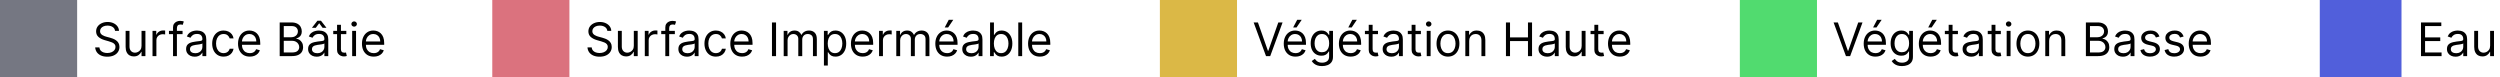
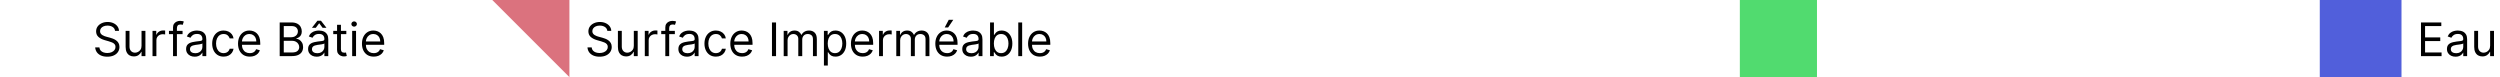
<svg xmlns="http://www.w3.org/2000/svg" width="713" height="22" viewBox="0 0 713 22" fill="none">
-   <path d="M22 0L0 0L0 22L22 22L22 0Z" fill="#757782" />
  <path d="M32.811 8.8C32.755 8.325 32.527 7.956 32.127 7.694C31.727 7.431 31.236 7.3 30.655 7.3C30.23 7.3 29.858 7.369 29.539 7.506C29.223 7.644 28.977 7.833 28.798 8.073C28.623 8.314 28.536 8.588 28.536 8.894C28.536 9.15 28.597 9.37 28.719 9.555C28.844 9.736 29.003 9.887 29.197 10.009C29.391 10.128 29.594 10.227 29.806 10.305C30.019 10.38 30.214 10.441 30.392 10.488L31.367 10.75C31.617 10.816 31.895 10.906 32.202 11.022C32.511 11.137 32.806 11.295 33.087 11.495C33.372 11.692 33.606 11.945 33.791 12.255C33.975 12.564 34.067 12.944 34.067 13.394C34.067 13.912 33.931 14.381 33.659 14.8C33.391 15.219 32.997 15.552 32.478 15.798C31.962 16.045 31.336 16.169 30.598 16.169C29.911 16.169 29.316 16.058 28.812 15.836C28.312 15.614 27.919 15.305 27.631 14.908C27.347 14.511 27.186 14.05 27.148 13.525L28.348 13.525C28.38 13.887 28.502 14.188 28.714 14.425C28.93 14.659 29.202 14.834 29.53 14.95C29.861 15.062 30.217 15.119 30.598 15.119C31.042 15.119 31.441 15.047 31.794 14.903C32.147 14.756 32.427 14.553 32.633 14.294C32.839 14.031 32.942 13.725 32.942 13.375C32.942 13.056 32.853 12.797 32.675 12.597C32.497 12.397 32.263 12.234 31.972 12.109C31.681 11.984 31.367 11.875 31.03 11.781L29.848 11.444C29.098 11.228 28.505 10.92 28.067 10.52C27.63 10.12 27.411 9.597 27.411 8.95C27.411 8.412 27.556 7.944 27.847 7.544C28.141 7.141 28.534 6.828 29.028 6.606C29.525 6.381 30.08 6.269 30.692 6.269C31.311 6.269 31.861 6.38 32.342 6.602C32.823 6.82 33.205 7.12 33.486 7.502C33.77 7.883 33.92 8.316 33.936 8.8L32.811 8.8ZM40.366 13.056V8.8H41.472L41.472 16L40.366 16V14.781H40.291C40.122 15.147 39.86 15.458 39.504 15.714C39.147 15.967 38.697 16.094 38.154 16.094C37.703 16.094 37.303 15.995 36.953 15.798C36.603 15.598 36.328 15.298 36.129 14.898C35.928 14.495 35.828 13.988 35.828 13.375V8.8L36.935 8.8V13.3C36.935 13.825 37.082 14.244 37.375 14.556C37.672 14.869 38.05 15.025 38.51 15.025C38.785 15.025 39.065 14.955 39.349 14.814C39.636 14.673 39.877 14.458 40.071 14.167C40.268 13.877 40.366 13.506 40.366 13.056ZM43.498 16L43.498 8.8L44.567 8.8V9.887H44.642C44.773 9.531 45.011 9.242 45.355 9.02C45.698 8.798 46.086 8.688 46.517 8.688C46.598 8.688 46.7 8.689 46.822 8.692C46.944 8.695 47.036 8.7 47.098 8.706V9.831C47.061 9.822 46.975 9.808 46.841 9.789C46.709 9.767 46.57 9.756 46.423 9.756C46.073 9.756 45.761 9.83 45.486 9.977C45.214 10.12 44.998 10.32 44.839 10.577C44.683 10.83 44.605 11.119 44.605 11.444L44.605 16L43.498 16ZM52.067 8.8V9.738L48.186 9.738V8.8L52.067 8.8ZM49.348 16L49.348 7.806C49.348 7.394 49.445 7.05 49.639 6.775C49.833 6.5 50.084 6.294 50.394 6.156C50.703 6.019 51.03 5.95 51.373 5.95C51.645 5.95 51.867 5.972 52.039 6.016C52.211 6.059 52.339 6.1 52.423 6.138L52.105 7.094C52.048 7.075 51.97 7.052 51.87 7.023C51.773 6.995 51.645 6.981 51.486 6.981C51.12 6.981 50.856 7.073 50.694 7.258C50.534 7.442 50.455 7.713 50.455 8.069L50.455 16L49.348 16ZM55.53 16.169C55.074 16.169 54.66 16.083 54.288 15.911C53.916 15.736 53.621 15.484 53.402 15.156C53.183 14.825 53.074 14.425 53.074 13.956C53.074 13.544 53.155 13.209 53.318 12.953C53.48 12.694 53.697 12.491 53.969 12.344C54.241 12.197 54.541 12.088 54.869 12.016C55.2 11.941 55.533 11.881 55.868 11.838C56.305 11.781 56.66 11.739 56.932 11.711C57.207 11.68 57.407 11.628 57.532 11.556C57.66 11.484 57.724 11.359 57.724 11.181V11.144C57.724 10.681 57.597 10.322 57.344 10.066C57.094 9.809 56.714 9.681 56.205 9.681C55.677 9.681 55.263 9.797 54.963 10.028C54.663 10.259 54.452 10.506 54.33 10.769L53.28 10.394C53.468 9.956 53.718 9.616 54.03 9.372C54.346 9.125 54.689 8.953 55.061 8.856C55.436 8.756 55.805 8.706 56.168 8.706C56.399 8.706 56.664 8.734 56.964 8.791C57.268 8.844 57.56 8.955 57.841 9.123C58.125 9.292 58.361 9.547 58.549 9.887C58.736 10.228 58.83 10.684 58.83 11.256L58.83 16L57.724 16V15.025H57.668C57.593 15.181 57.468 15.348 57.293 15.527C57.118 15.705 56.885 15.856 56.594 15.981C56.303 16.106 55.949 16.169 55.53 16.169ZM55.699 15.175C56.136 15.175 56.505 15.089 56.805 14.917C57.108 14.745 57.336 14.523 57.489 14.252C57.646 13.98 57.724 13.694 57.724 13.394V12.381C57.677 12.438 57.574 12.489 57.414 12.536C57.258 12.58 57.077 12.619 56.871 12.653C56.668 12.684 56.469 12.713 56.275 12.738C56.085 12.759 55.93 12.778 55.811 12.794C55.524 12.831 55.255 12.892 55.005 12.977C54.758 13.058 54.558 13.181 54.405 13.347C54.255 13.509 54.18 13.731 54.18 14.012C54.18 14.397 54.322 14.688 54.607 14.884C54.894 15.078 55.258 15.175 55.699 15.175ZM63.774 16.15C63.099 16.15 62.518 15.991 62.031 15.672C61.543 15.353 61.168 14.914 60.906 14.355C60.643 13.795 60.512 13.156 60.512 12.438C60.512 11.706 60.646 11.061 60.915 10.502C61.187 9.939 61.565 9.5 62.049 9.184C62.537 8.866 63.105 8.706 63.755 8.706C64.262 8.706 64.718 8.8 65.124 8.988C65.531 9.175 65.863 9.438 66.123 9.775C66.382 10.113 66.543 10.506 66.606 10.956L65.499 10.956C65.415 10.628 65.227 10.338 64.937 10.084C64.649 9.828 64.262 9.7 63.774 9.7C63.343 9.7 62.965 9.812 62.64 10.037C62.318 10.259 62.066 10.573 61.885 10.98C61.707 11.383 61.618 11.856 61.618 12.4C61.618 12.956 61.706 13.441 61.88 13.853C62.059 14.266 62.309 14.586 62.63 14.814C62.956 15.042 63.337 15.156 63.774 15.156C64.062 15.156 64.323 15.106 64.557 15.006C64.791 14.906 64.99 14.762 65.152 14.575C65.315 14.387 65.43 14.162 65.499 13.9L66.606 13.9C66.543 14.325 66.388 14.708 66.141 15.048C65.898 15.386 65.574 15.655 65.171 15.855C64.771 16.052 64.305 16.15 63.774 16.15ZM71.241 16.15C70.548 16.15 69.949 15.997 69.446 15.691C68.946 15.381 68.56 14.95 68.288 14.397C68.019 13.841 67.885 13.194 67.885 12.456C67.885 11.719 68.019 11.069 68.288 10.506C68.56 9.941 68.938 9.5 69.423 9.184C69.91 8.866 70.479 8.706 71.129 8.706C71.504 8.706 71.874 8.769 72.24 8.894C72.606 9.019 72.938 9.222 73.238 9.503C73.538 9.781 73.777 10.15 73.956 10.609C74.134 11.069 74.223 11.634 74.223 12.306V12.775L68.673 12.775V11.819L73.098 11.819C73.098 11.412 73.016 11.05 72.854 10.731C72.695 10.412 72.466 10.161 72.169 9.977C71.876 9.792 71.529 9.7 71.129 9.7C70.688 9.7 70.307 9.809 69.985 10.028C69.666 10.244 69.421 10.525 69.249 10.872C69.077 11.219 68.991 11.591 68.991 11.988V12.625C68.991 13.169 69.085 13.63 69.273 14.008C69.463 14.383 69.727 14.669 70.065 14.866C70.402 15.059 70.794 15.156 71.241 15.156C71.532 15.156 71.794 15.116 72.029 15.034C72.266 14.95 72.471 14.825 72.643 14.659C72.815 14.491 72.948 14.281 73.041 14.031L74.11 14.331C73.998 14.694 73.809 15.012 73.543 15.287C73.277 15.559 72.949 15.772 72.559 15.925C72.168 16.075 71.729 16.15 71.241 16.15ZM79.768 16L79.768 6.4L83.124 6.4C83.793 6.4 84.344 6.516 84.779 6.747C85.213 6.975 85.537 7.283 85.749 7.67C85.962 8.055 86.068 8.481 86.068 8.95C86.068 9.363 85.995 9.703 85.848 9.972C85.704 10.241 85.513 10.453 85.276 10.609C85.041 10.766 84.787 10.881 84.512 10.956V11.05C84.805 11.069 85.101 11.172 85.398 11.359C85.695 11.547 85.943 11.816 86.143 12.166C86.343 12.516 86.443 12.944 86.443 13.45C86.443 13.931 86.334 14.364 86.115 14.748C85.896 15.133 85.551 15.438 85.079 15.662C84.607 15.887 83.993 16 83.237 16L79.768 16ZM80.93 14.969L83.237 14.969C83.996 14.969 84.535 14.822 84.854 14.528C85.176 14.231 85.337 13.872 85.337 13.45C85.337 13.125 85.254 12.825 85.088 12.55C84.923 12.272 84.687 12.05 84.38 11.884C84.074 11.716 83.712 11.631 83.293 11.631L80.93 11.631L80.93 14.969ZM80.93 10.619L83.087 10.619C83.437 10.619 83.752 10.55 84.034 10.412C84.318 10.275 84.543 10.081 84.709 9.831C84.877 9.581 84.962 9.287 84.962 8.95C84.962 8.528 84.815 8.17 84.521 7.877C84.227 7.58 83.762 7.431 83.124 7.431L80.93 7.431L80.93 10.619ZM90.322 16.169C89.866 16.169 89.451 16.083 89.08 15.911C88.708 15.736 88.412 15.484 88.194 15.156C87.975 14.825 87.866 14.425 87.866 13.956C87.866 13.544 87.947 13.209 88.109 12.953C88.272 12.694 88.489 12.491 88.761 12.344C89.033 12.197 89.333 12.088 89.661 12.016C89.992 11.941 90.325 11.881 90.659 11.838C91.097 11.781 91.451 11.739 91.723 11.711C91.998 11.68 92.198 11.628 92.323 11.556C92.451 11.484 92.516 11.359 92.516 11.181V11.144C92.516 10.681 92.389 10.322 92.136 10.066C91.886 9.809 91.506 9.681 90.997 9.681C90.469 9.681 90.055 9.797 89.755 10.028C89.455 10.259 89.244 10.506 89.122 10.769L88.072 10.394C88.259 9.956 88.509 9.616 88.822 9.372C89.138 9.125 89.481 8.953 89.853 8.856C90.228 8.756 90.597 8.706 90.959 8.706C91.191 8.706 91.456 8.734 91.756 8.791C92.059 8.844 92.352 8.955 92.633 9.123C92.917 9.292 93.153 9.547 93.341 9.887C93.528 10.228 93.622 10.684 93.622 11.256L93.622 16L92.516 16L92.516 15.025H92.459C92.384 15.181 92.259 15.348 92.084 15.527C91.909 15.705 91.677 15.856 91.386 15.981C91.095 16.106 90.741 16.169 90.322 16.169ZM90.491 15.175C90.928 15.175 91.297 15.089 91.597 14.917C91.9 14.745 92.128 14.523 92.281 14.252C92.438 13.98 92.516 13.694 92.516 13.394V12.381C92.469 12.438 92.366 12.489 92.206 12.536C92.05 12.58 91.869 12.619 91.662 12.653C91.459 12.684 91.261 12.713 91.067 12.738C90.876 12.759 90.722 12.778 90.603 12.794C90.316 12.831 90.047 12.892 89.797 12.977C89.55 13.058 89.35 13.181 89.197 13.347C89.047 13.509 88.972 13.731 88.972 14.012C88.972 14.397 89.114 14.688 89.398 14.884C89.686 15.078 90.05 15.175 90.491 15.175ZM92.009 7.938L91.034 6.625L90.059 7.938L89.009 7.938V7.862L90.528 5.912L91.541 5.912L93.059 7.862V7.938L92.009 7.938ZM98.772 8.8V9.738L95.041 9.738V8.8L98.772 8.8ZM96.129 7.075L97.235 7.075L97.235 13.938C97.235 14.25 97.28 14.484 97.371 14.641C97.464 14.794 97.583 14.897 97.727 14.95C97.874 15 98.028 15.025 98.191 15.025C98.313 15.025 98.413 15.019 98.491 15.006C98.569 14.991 98.632 14.978 98.678 14.969L98.903 15.963C98.829 15.991 98.724 16.019 98.589 16.047C98.455 16.078 98.285 16.094 98.079 16.094C97.766 16.094 97.46 16.027 97.16 15.892C96.863 15.758 96.616 15.553 96.419 15.278C96.225 15.003 96.129 14.656 96.129 14.238L96.129 7.075ZM100.436 16L100.436 8.8H101.543L101.543 16L100.436 16ZM100.999 7.6C100.783 7.6 100.597 7.527 100.441 7.38C100.288 7.233 100.211 7.056 100.211 6.85C100.211 6.644 100.288 6.467 100.441 6.32C100.597 6.173 100.783 6.1 100.999 6.1C101.214 6.1 101.399 6.173 101.552 6.32C101.708 6.467 101.786 6.644 101.786 6.85C101.786 7.056 101.708 7.233 101.552 7.38C101.399 7.527 101.214 7.6 100.999 7.6ZM106.587 16.15C105.894 16.15 105.295 15.997 104.792 15.691C104.292 15.381 103.906 14.95 103.634 14.397C103.366 13.841 103.231 13.194 103.231 12.456C103.231 11.719 103.366 11.069 103.634 10.506C103.906 9.941 104.284 9.5 104.769 9.184C105.256 8.866 105.825 8.706 106.475 8.706C106.85 8.706 107.22 8.769 107.586 8.894C107.952 9.019 108.284 9.222 108.584 9.503C108.884 9.781 109.123 10.15 109.302 10.609C109.48 11.069 109.569 11.634 109.569 12.306V12.775L104.019 12.775V11.819L108.444 11.819C108.444 11.412 108.362 11.05 108.2 10.731C108.041 10.412 107.812 10.161 107.516 9.977C107.222 9.792 106.875 9.7 106.475 9.7C106.034 9.7 105.653 9.809 105.331 10.028C105.012 10.244 104.767 10.525 104.595 10.872C104.423 11.219 104.337 11.591 104.337 11.988V12.625C104.337 13.169 104.431 13.63 104.619 14.008C104.809 14.383 105.073 14.669 105.411 14.866C105.748 15.059 106.141 15.156 106.587 15.156C106.878 15.156 107.141 15.116 107.375 15.034C107.612 14.95 107.817 14.825 107.989 14.659C108.161 14.491 108.294 14.281 108.387 14.031L109.456 14.331C109.344 14.694 109.155 15.012 108.889 15.287C108.623 15.559 108.295 15.772 107.905 15.925C107.514 16.075 107.075 16.15 106.587 16.15Z" fill="black" />
-   <path d="M162.398 0L140.398 0L140.398 22L162.398 22L162.398 0Z" fill="#DB727E" />
+   <path d="M162.398 0L140.398 0L162.398 22L162.398 0Z" fill="#DB727E" />
  <path d="M173.209 8.8C173.153 8.325 172.925 7.956 172.525 7.694C172.125 7.431 171.634 7.3 171.053 7.3C170.628 7.3 170.256 7.369 169.937 7.506C169.622 7.644 169.375 7.833 169.197 8.073C169.022 8.314 168.934 8.588 168.934 8.894C168.934 9.15 168.995 9.37 169.117 9.555C169.242 9.736 169.402 9.887 169.595 10.009C169.789 10.128 169.992 10.227 170.205 10.305C170.417 10.38 170.612 10.441 170.791 10.488L171.766 10.75C172.016 10.816 172.294 10.906 172.6 11.022C172.909 11.137 173.205 11.295 173.486 11.495C173.77 11.692 174.005 11.945 174.189 12.255C174.373 12.564 174.466 12.944 174.466 13.394C174.466 13.912 174.33 14.381 174.058 14.8C173.789 15.219 173.395 15.552 172.877 15.798C172.361 16.045 171.734 16.169 170.997 16.169C170.309 16.169 169.714 16.058 169.211 15.836C168.711 15.614 168.317 15.305 168.03 14.908C167.745 14.511 167.584 14.05 167.547 13.525L168.747 13.525C168.778 13.887 168.9 14.188 169.112 14.425C169.328 14.659 169.6 14.834 169.928 14.95C170.259 15.062 170.616 15.119 170.997 15.119C171.441 15.119 171.839 15.047 172.192 14.903C172.545 14.756 172.825 14.553 173.031 14.294C173.237 14.031 173.341 13.725 173.341 13.375C173.341 13.056 173.252 12.797 173.073 12.597C172.895 12.397 172.661 12.234 172.37 12.109C172.08 11.984 171.766 11.875 171.428 11.781L170.247 11.444C169.497 11.228 168.903 10.92 168.466 10.52C168.028 10.12 167.809 9.597 167.809 8.95C167.809 8.412 167.955 7.944 168.245 7.544C168.539 7.141 168.933 6.828 169.427 6.606C169.923 6.381 170.478 6.269 171.091 6.269C171.709 6.269 172.259 6.38 172.741 6.602C173.222 6.82 173.603 7.12 173.884 7.502C174.169 7.883 174.319 8.316 174.334 8.8L173.209 8.8ZM180.764 13.056L180.764 8.8H181.871L181.871 16L180.764 16V14.781H180.689C180.521 15.147 180.258 15.458 179.902 15.714C179.546 15.967 179.096 16.094 178.552 16.094C178.102 16.094 177.702 15.995 177.352 15.798C177.002 15.598 176.727 15.298 176.527 14.898C176.327 14.495 176.227 13.988 176.227 13.375L176.227 8.8L177.333 8.8L177.333 13.3C177.333 13.825 177.48 14.244 177.774 14.556C178.071 14.869 178.449 15.025 178.908 15.025C179.183 15.025 179.463 14.955 179.747 14.814C180.035 14.673 180.275 14.458 180.469 14.167C180.666 13.877 180.764 13.506 180.764 13.056ZM183.897 16L183.897 8.8L184.966 8.8V9.887H185.041C185.172 9.531 185.409 9.242 185.753 9.02C186.097 8.798 186.484 8.688 186.916 8.688C186.997 8.688 187.098 8.689 187.22 8.692C187.342 8.695 187.434 8.7 187.497 8.706V9.831C187.459 9.822 187.373 9.808 187.239 9.789C187.108 9.767 186.969 9.756 186.822 9.756C186.472 9.756 186.159 9.83 185.884 9.977C185.612 10.12 185.397 10.32 185.237 10.577C185.081 10.83 185.003 11.119 185.003 11.444L185.003 16L183.897 16ZM192.466 8.8V9.738L188.584 9.738V8.8L192.466 8.8ZM189.747 16L189.747 7.806C189.747 7.394 189.844 7.05 190.037 6.775C190.231 6.5 190.483 6.294 190.792 6.156C191.102 6.019 191.428 5.95 191.772 5.95C192.044 5.95 192.266 5.972 192.437 6.016C192.609 6.059 192.737 6.1 192.822 6.138L192.503 7.094C192.447 7.075 192.369 7.052 192.269 7.023C192.172 6.995 192.044 6.981 191.884 6.981C191.519 6.981 191.255 7.073 191.092 7.258C190.933 7.442 190.853 7.713 190.853 8.069L190.853 16L189.747 16ZM195.929 16.169C195.472 16.169 195.058 16.083 194.686 15.911C194.314 15.736 194.019 15.484 193.8 15.156C193.582 14.825 193.472 14.425 193.472 13.956C193.472 13.544 193.554 13.209 193.716 12.953C193.879 12.694 194.096 12.491 194.368 12.344C194.639 12.197 194.939 12.088 195.268 12.016C195.599 11.941 195.932 11.881 196.266 11.838C196.704 11.781 197.058 11.739 197.33 11.711C197.605 11.68 197.805 11.628 197.93 11.556C198.058 11.484 198.122 11.359 198.122 11.181V11.144C198.122 10.681 197.996 10.322 197.743 10.066C197.493 9.809 197.113 9.681 196.604 9.681C196.075 9.681 195.661 9.797 195.361 10.028C195.061 10.259 194.85 10.506 194.729 10.769L193.679 10.394C193.866 9.956 194.116 9.616 194.429 9.372C194.744 9.125 195.088 8.953 195.46 8.856C195.835 8.756 196.204 8.706 196.566 8.706C196.797 8.706 197.063 8.734 197.363 8.791C197.666 8.844 197.958 8.955 198.239 9.123C198.524 9.292 198.76 9.547 198.947 9.887C199.135 10.228 199.229 10.684 199.229 11.256L199.229 16L198.122 16V15.025H198.066C197.991 15.181 197.866 15.348 197.691 15.527C197.516 15.705 197.283 15.856 196.993 15.981C196.702 16.106 196.347 16.169 195.929 16.169ZM196.097 15.175C196.535 15.175 196.904 15.089 197.204 14.917C197.507 14.745 197.735 14.523 197.888 14.252C198.044 13.98 198.122 13.694 198.122 13.394V12.381C198.075 12.438 197.972 12.489 197.813 12.536C197.657 12.58 197.475 12.619 197.269 12.653C197.066 12.684 196.868 12.713 196.674 12.738C196.483 12.759 196.329 12.778 196.21 12.794C195.922 12.831 195.654 12.892 195.404 12.977C195.157 13.058 194.957 13.181 194.804 13.347C194.654 13.509 194.579 13.731 194.579 14.012C194.579 14.397 194.721 14.688 195.005 14.884C195.293 15.078 195.657 15.175 196.097 15.175ZM204.173 16.15C203.498 16.15 202.916 15.991 202.429 15.672C201.941 15.353 201.566 14.914 201.304 14.355C201.041 13.795 200.91 13.156 200.91 12.438C200.91 11.706 201.045 11.061 201.313 10.502C201.585 9.939 201.963 9.5 202.448 9.184C202.935 8.866 203.504 8.706 204.154 8.706C204.66 8.706 205.116 8.8 205.523 8.988C205.929 9.175 206.262 9.438 206.521 9.775C206.78 10.113 206.941 10.506 207.004 10.956L205.898 10.956C205.813 10.628 205.626 10.338 205.335 10.084C205.048 9.828 204.66 9.7 204.173 9.7C203.741 9.7 203.363 9.812 203.038 10.037C202.716 10.259 202.465 10.573 202.284 10.98C202.105 11.383 202.016 11.856 202.016 12.4C202.016 12.956 202.104 13.441 202.279 13.853C202.457 14.266 202.707 14.586 203.029 14.814C203.354 15.042 203.735 15.156 204.173 15.156C204.46 15.156 204.721 15.106 204.955 15.006C205.19 14.906 205.388 14.762 205.551 14.575C205.713 14.387 205.829 14.162 205.898 13.9L207.004 13.9C206.941 14.325 206.787 14.708 206.54 15.048C206.296 15.386 205.973 15.655 205.57 15.855C205.17 16.052 204.704 16.15 204.173 16.15ZM211.64 16.15C210.946 16.15 210.348 15.997 209.845 15.691C209.345 15.381 208.959 14.95 208.687 14.397C208.418 13.841 208.284 13.194 208.284 12.456C208.284 11.719 208.418 11.069 208.687 10.506C208.959 9.941 209.337 9.5 209.821 9.184C210.309 8.866 210.877 8.706 211.527 8.706C211.902 8.706 212.273 8.769 212.638 8.894C213.004 9.019 213.337 9.222 213.637 9.503C213.937 9.781 214.176 10.15 214.354 10.609C214.532 11.069 214.621 11.634 214.621 12.306V12.775L209.071 12.775V11.819L213.496 11.819C213.496 11.412 213.415 11.05 213.252 10.731C213.093 10.412 212.865 10.161 212.568 9.977C212.274 9.792 211.927 9.7 211.527 9.7C211.087 9.7 210.705 9.809 210.384 10.028C210.065 10.244 209.82 10.525 209.648 10.872C209.476 11.219 209.39 11.591 209.39 11.988V12.625C209.39 13.169 209.484 13.63 209.671 14.008C209.862 14.383 210.126 14.669 210.463 14.866C210.801 15.059 211.193 15.156 211.64 15.156C211.93 15.156 212.193 15.116 212.427 15.034C212.665 14.95 212.87 14.825 213.041 14.659C213.213 14.491 213.346 14.281 213.44 14.031L214.509 14.331C214.396 14.694 214.207 15.012 213.941 15.287C213.676 15.559 213.348 15.772 212.957 15.925C212.566 16.075 212.127 16.15 211.64 16.15ZM221.329 6.4L221.329 16L220.166 16L220.166 6.4L221.329 6.4ZM223.51 16L223.51 8.8L224.579 8.8V9.925H224.672C224.822 9.541 225.064 9.242 225.399 9.03C225.733 8.814 226.135 8.706 226.604 8.706C227.079 8.706 227.474 8.814 227.789 9.03C228.108 9.242 228.357 9.541 228.535 9.925H228.61C228.794 9.553 229.071 9.258 229.439 9.039C229.808 8.817 230.25 8.706 230.766 8.706C231.41 8.706 231.936 8.908 232.346 9.311C232.755 9.711 232.96 10.334 232.96 11.181L232.96 16L231.854 16L231.854 11.181C231.854 10.65 231.708 10.27 231.418 10.042C231.127 9.814 230.785 9.7 230.391 9.7C229.885 9.7 229.493 9.853 229.214 10.159C228.936 10.463 228.797 10.847 228.797 11.312L228.797 16L227.672 16L227.672 11.069C227.672 10.659 227.539 10.33 227.274 10.08C227.008 9.827 226.666 9.7 226.247 9.7C225.96 9.7 225.691 9.777 225.441 9.93C225.194 10.083 224.994 10.295 224.841 10.567C224.691 10.836 224.616 11.147 224.616 11.5L224.616 16L223.51 16ZM234.982 18.7L234.982 8.8L236.051 8.8V9.944H236.182C236.264 9.819 236.376 9.659 236.52 9.466C236.667 9.269 236.876 9.094 237.148 8.941C237.423 8.784 237.795 8.706 238.264 8.706C238.87 8.706 239.404 8.858 239.867 9.161C240.329 9.464 240.69 9.894 240.95 10.45C241.209 11.006 241.339 11.662 241.339 12.419C241.339 13.181 241.209 13.842 240.95 14.402C240.69 14.958 240.331 15.389 239.871 15.695C239.412 15.998 238.882 16.15 238.282 16.15C237.82 16.15 237.45 16.073 237.171 15.92C236.893 15.764 236.679 15.588 236.529 15.391C236.379 15.191 236.264 15.025 236.182 14.894H236.089L236.089 18.7L234.982 18.7ZM236.07 12.4C236.07 12.944 236.15 13.423 236.309 13.839C236.468 14.252 236.701 14.575 237.007 14.809C237.314 15.041 237.689 15.156 238.132 15.156C238.595 15.156 238.981 15.034 239.29 14.791C239.603 14.544 239.837 14.213 239.993 13.797C240.153 13.378 240.232 12.912 240.232 12.4C240.232 11.894 240.154 11.438 239.998 11.031C239.845 10.622 239.612 10.298 239.3 10.061C238.99 9.82 238.601 9.7 238.132 9.7C237.682 9.7 237.304 9.814 236.998 10.042C236.692 10.267 236.461 10.583 236.304 10.989C236.148 11.392 236.07 11.863 236.07 12.4ZM246.045 16.15C245.351 16.15 244.753 15.997 244.25 15.691C243.75 15.381 243.364 14.95 243.092 14.397C242.823 13.841 242.689 13.194 242.689 12.456C242.689 11.719 242.823 11.069 243.092 10.506C243.364 9.941 243.742 9.5 244.226 9.184C244.714 8.866 245.282 8.706 245.932 8.706C246.307 8.706 246.678 8.769 247.043 8.894C247.409 9.019 247.742 9.222 248.042 9.503C248.342 9.781 248.581 10.15 248.759 10.609C248.937 11.069 249.026 11.634 249.026 12.306V12.775L243.476 12.775V11.819L247.901 11.819C247.901 11.412 247.82 11.05 247.657 10.731C247.498 10.412 247.27 10.161 246.973 9.977C246.679 9.792 246.332 9.7 245.932 9.7C245.492 9.7 245.111 9.809 244.789 10.028C244.47 10.244 244.225 10.525 244.053 10.872C243.881 11.219 243.795 11.591 243.795 11.988V12.625C243.795 13.169 243.889 13.63 244.076 14.008C244.267 14.383 244.531 14.669 244.868 14.866C245.206 15.059 245.598 15.156 246.045 15.156C246.336 15.156 246.598 15.116 246.832 15.034C247.07 14.95 247.275 14.825 247.446 14.659C247.618 14.491 247.751 14.281 247.845 14.031L248.914 14.331C248.801 14.694 248.612 15.012 248.346 15.287C248.081 15.559 247.753 15.772 247.362 15.925C246.971 16.075 246.532 16.15 246.045 16.15ZM250.709 16L250.709 8.8L251.778 8.8V9.887H251.853C251.984 9.531 252.221 9.242 252.565 9.02C252.909 8.798 253.296 8.688 253.728 8.688C253.809 8.688 253.911 8.689 254.032 8.692C254.154 8.695 254.246 8.7 254.309 8.706V9.831C254.271 9.822 254.186 9.808 254.051 9.789C253.92 9.767 253.781 9.756 253.634 9.756C253.284 9.756 252.971 9.83 252.696 9.977C252.425 10.12 252.209 10.32 252.05 10.577C251.893 10.83 251.815 11.119 251.815 11.444L251.815 16L250.709 16ZM255.62 16L255.62 8.8L256.689 8.8V9.925H256.783C256.933 9.541 257.175 9.242 257.509 9.03C257.844 8.814 258.245 8.706 258.714 8.706C259.189 8.706 259.584 8.814 259.9 9.03C260.219 9.242 260.467 9.541 260.645 9.925H260.72C260.905 9.553 261.181 9.258 261.55 9.039C261.919 8.817 262.361 8.706 262.877 8.706C263.52 8.706 264.047 8.908 264.456 9.311C264.866 9.711 265.07 10.334 265.07 11.181V16L263.964 16V11.181C263.964 10.65 263.819 10.27 263.528 10.042C263.237 9.814 262.895 9.7 262.502 9.7C261.995 9.7 261.603 9.853 261.325 10.159C261.047 10.463 260.908 10.847 260.908 11.312V16L259.783 16V11.069C259.783 10.659 259.65 10.33 259.384 10.08C259.119 9.827 258.777 9.7 258.358 9.7C258.07 9.7 257.802 9.777 257.552 9.93C257.305 10.083 257.105 10.295 256.952 10.567C256.802 10.836 256.727 11.147 256.727 11.5V16L255.62 16ZM270.112 16.15C269.418 16.15 268.82 15.997 268.316 15.691C267.816 15.381 267.43 14.95 267.159 14.397C266.89 13.841 266.755 13.194 266.755 12.456C266.755 11.719 266.89 11.069 267.159 10.506C267.43 9.941 267.809 9.5 268.293 9.184C268.78 8.866 269.349 8.706 269.999 8.706C270.374 8.706 270.745 8.769 271.11 8.894C271.476 9.019 271.809 9.222 272.109 9.503C272.409 9.781 272.648 10.15 272.826 10.609C273.004 11.069 273.093 11.634 273.093 12.306V12.775L267.543 12.775V11.819L271.968 11.819C271.968 11.412 271.887 11.05 271.724 10.731C271.565 10.412 271.337 10.161 271.04 9.977C270.746 9.792 270.399 9.7 269.999 9.7C269.559 9.7 269.177 9.809 268.855 10.028C268.537 10.244 268.291 10.525 268.12 10.872C267.948 11.219 267.862 11.591 267.862 11.988V12.625C267.862 13.169 267.955 13.63 268.143 14.008C268.334 14.383 268.598 14.669 268.935 14.866C269.273 15.059 269.665 15.156 270.112 15.156C270.402 15.156 270.665 15.116 270.899 15.034C271.137 14.95 271.341 14.825 271.513 14.659C271.685 14.491 271.818 14.281 271.912 14.031L272.98 14.331C272.868 14.694 272.679 15.012 272.413 15.287C272.148 15.559 271.82 15.772 271.429 15.925C271.038 16.075 270.599 16.15 270.112 16.15ZM269.437 7.825L270.58 5.65L271.874 5.65L270.412 7.825L269.437 7.825ZM276.895 16.169C276.438 16.169 276.024 16.083 275.652 15.911C275.28 15.736 274.985 15.484 274.766 15.156C274.548 14.825 274.438 14.425 274.438 13.956C274.438 13.544 274.52 13.209 274.682 12.953C274.845 12.694 275.062 12.491 275.334 12.344C275.605 12.197 275.905 12.088 276.234 12.016C276.565 11.941 276.898 11.881 277.232 11.838C277.67 11.781 278.024 11.739 278.296 11.711C278.571 11.68 278.771 11.628 278.896 11.556C279.024 11.484 279.088 11.359 279.088 11.181V11.144C279.088 10.681 278.962 10.322 278.709 10.066C278.459 9.809 278.079 9.681 277.57 9.681C277.041 9.681 276.627 9.797 276.327 10.028C276.027 10.259 275.816 10.506 275.695 10.769L274.645 10.394C274.832 9.956 275.082 9.616 275.395 9.372C275.71 9.125 276.054 8.953 276.426 8.856C276.801 8.756 277.17 8.706 277.532 8.706C277.763 8.706 278.029 8.734 278.329 8.791C278.632 8.844 278.924 8.955 279.205 9.123C279.49 9.292 279.726 9.547 279.913 9.887C280.101 10.228 280.195 10.684 280.195 11.256V16L279.088 16V15.025H279.032C278.957 15.181 278.832 15.348 278.657 15.527C278.482 15.705 278.249 15.856 277.959 15.981C277.668 16.106 277.313 16.169 276.895 16.169ZM277.063 15.175C277.501 15.175 277.87 15.089 278.17 14.917C278.473 14.745 278.701 14.523 278.854 14.252C279.01 13.98 279.088 13.694 279.088 13.394V12.381C279.041 12.438 278.938 12.489 278.779 12.536C278.623 12.58 278.441 12.619 278.235 12.653C278.032 12.684 277.834 12.713 277.64 12.738C277.449 12.759 277.295 12.778 277.176 12.794C276.888 12.831 276.62 12.892 276.37 12.977C276.123 13.058 275.923 13.181 275.77 13.347C275.62 13.509 275.545 13.731 275.545 14.012C275.545 14.397 275.687 14.688 275.971 14.884C276.259 15.078 276.623 15.175 277.063 15.175ZM282.364 16V6.4L283.47 6.4V9.944H283.564C283.645 9.819 283.757 9.659 283.901 9.466C284.048 9.269 284.257 9.094 284.529 8.941C284.804 8.784 285.176 8.706 285.645 8.706C286.251 8.706 286.786 8.858 287.248 9.161C287.711 9.464 288.071 9.894 288.331 10.45C288.59 11.006 288.72 11.662 288.72 12.419C288.72 13.181 288.59 13.842 288.331 14.402C288.071 14.958 287.712 15.389 287.253 15.695C286.793 15.998 286.264 16.15 285.664 16.15C285.201 16.15 284.831 16.073 284.553 15.92C284.275 15.764 284.061 15.588 283.911 15.391C283.761 15.191 283.645 15.025 283.564 14.894H283.432V16L282.364 16ZM283.451 12.4C283.451 12.944 283.531 13.423 283.69 13.839C283.85 14.252 284.082 14.575 284.389 14.809C284.695 15.041 285.07 15.156 285.514 15.156C285.976 15.156 286.362 15.034 286.671 14.791C286.984 14.544 287.218 14.213 287.375 13.797C287.534 13.378 287.614 12.912 287.614 12.4C287.614 11.894 287.536 11.438 287.379 11.031C287.226 10.622 286.993 10.298 286.681 10.061C286.371 9.82 285.982 9.7 285.514 9.7C285.064 9.7 284.686 9.814 284.379 10.042C284.073 10.267 283.842 10.583 283.686 10.989C283.529 11.392 283.451 11.863 283.451 12.4ZM291.518 6.4V16L290.412 16V6.4L291.518 6.4ZM296.563 16.15C295.87 16.15 295.271 15.997 294.768 15.691C294.268 15.381 293.882 14.95 293.61 14.397C293.341 13.841 293.207 13.194 293.207 12.456C293.207 11.719 293.341 11.069 293.61 10.506C293.882 9.941 294.26 9.5 294.745 9.184C295.232 8.866 295.801 8.706 296.451 8.706C296.826 8.706 297.196 8.769 297.562 8.894C297.927 9.019 298.26 9.222 298.56 9.503C298.86 9.781 299.099 10.15 299.277 10.609C299.455 11.069 299.545 11.634 299.545 12.306V12.775L293.995 12.775V11.819L298.42 11.819C298.42 11.412 298.338 11.05 298.176 10.731C298.016 10.412 297.788 10.161 297.491 9.977C297.198 9.792 296.851 9.7 296.451 9.7C296.01 9.7 295.629 9.809 295.307 10.028C294.988 10.244 294.743 10.525 294.571 10.872C294.399 11.219 294.313 11.591 294.313 11.988V12.625C294.313 13.169 294.407 13.63 294.595 14.008C294.785 14.383 295.049 14.669 295.387 14.866C295.724 15.059 296.116 15.156 296.563 15.156C296.854 15.156 297.116 15.116 297.351 15.034C297.588 14.95 297.793 14.825 297.965 14.659C298.137 14.491 298.27 14.281 298.363 14.031L299.432 14.331C299.32 14.694 299.13 15.012 298.865 15.287C298.599 15.559 298.271 15.772 297.88 15.925C297.49 16.075 297.051 16.15 296.563 16.15Z" fill="black" />
-   <path d="M352.797 0L330.797 0L330.797 22L352.797 22L352.797 0Z" fill="#DBB846" />
-   <path d="M358.759 6.4L361.609 14.481H361.722L364.572 6.4L365.791 6.4L362.266 16L361.066 16L357.541 6.4L358.759 6.4ZM369.484 16.15C368.791 16.15 368.192 15.997 367.689 15.691C367.189 15.381 366.803 14.95 366.531 14.397C366.262 13.841 366.128 13.194 366.128 12.456C366.128 11.719 366.262 11.069 366.531 10.506C366.803 9.941 367.181 9.5 367.666 9.184C368.153 8.866 368.722 8.706 369.372 8.706C369.747 8.706 370.117 8.769 370.483 8.894C370.848 9.019 371.181 9.222 371.481 9.503C371.781 9.781 372.02 10.15 372.198 10.609C372.377 11.069 372.466 11.634 372.466 12.306V12.775L366.916 12.775V11.819L371.341 11.819C371.341 11.412 371.259 11.05 371.097 10.731C370.937 10.412 370.709 10.161 370.412 9.977C370.119 9.792 369.772 9.7 369.372 9.7C368.931 9.7 368.55 9.809 368.228 10.028C367.909 10.244 367.664 10.525 367.492 10.872C367.32 11.219 367.234 11.591 367.234 11.988V12.625C367.234 13.169 367.328 13.63 367.516 14.008C367.706 14.383 367.97 14.669 368.308 14.866C368.645 15.059 369.037 15.156 369.484 15.156C369.775 15.156 370.037 15.116 370.272 15.034C370.509 14.95 370.714 14.825 370.886 14.659C371.058 14.491 371.191 14.281 371.284 14.031L372.353 14.331C372.241 14.694 372.052 15.012 371.786 15.287C371.52 15.559 371.192 15.772 370.802 15.925C370.411 16.075 369.972 16.15 369.484 16.15ZM368.809 7.825L369.953 5.65L371.247 5.65L369.784 7.825L368.809 7.825ZM377.055 18.85C376.52 18.85 376.061 18.781 375.677 18.644C375.292 18.509 374.972 18.331 374.716 18.109C374.462 17.891 374.261 17.656 374.111 17.406L374.992 16.788C375.092 16.919 375.219 17.069 375.372 17.238C375.525 17.409 375.734 17.558 376 17.683C376.269 17.811 376.62 17.875 377.055 17.875C377.636 17.875 378.116 17.734 378.494 17.453C378.872 17.172 379.061 16.731 379.061 16.131V14.669H378.967C378.886 14.8 378.77 14.963 378.62 15.156C378.473 15.347 378.261 15.517 377.983 15.667C377.708 15.814 377.336 15.887 376.867 15.887C376.286 15.887 375.764 15.75 375.302 15.475C374.842 15.2 374.478 14.8 374.209 14.275C373.944 13.75 373.811 13.113 373.811 12.363C373.811 11.625 373.941 10.983 374.2 10.436C374.459 9.886 374.82 9.461 375.283 9.161C375.745 8.858 376.28 8.706 376.886 8.706C377.355 8.706 377.727 8.784 378.002 8.941C378.28 9.094 378.492 9.269 378.639 9.466C378.789 9.659 378.905 9.819 378.986 9.944H379.098V8.8L380.167 8.8V16.206C380.167 16.825 380.027 17.328 379.745 17.716C379.467 18.106 379.092 18.392 378.62 18.573C378.152 18.758 377.63 18.85 377.055 18.85ZM377.017 14.894C377.461 14.894 377.836 14.792 378.142 14.589C378.448 14.386 378.681 14.094 378.841 13.713C379 13.331 379.08 12.875 379.08 12.344C379.08 11.825 379.002 11.367 378.845 10.97C378.689 10.573 378.458 10.262 378.152 10.037C377.845 9.812 377.467 9.7 377.017 9.7C376.548 9.7 376.158 9.819 375.845 10.056C375.536 10.294 375.303 10.613 375.147 11.012C374.994 11.412 374.917 11.856 374.917 12.344C374.917 12.844 374.995 13.286 375.152 13.67C375.311 14.052 375.545 14.352 375.855 14.57C376.167 14.786 376.555 14.894 377.017 14.894ZM385.211 16.15C384.517 16.15 383.919 15.997 383.416 15.691C382.916 15.381 382.53 14.95 382.258 14.397C381.989 13.841 381.855 13.194 381.855 12.456C381.855 11.719 381.989 11.069 382.258 10.506C382.53 9.941 382.908 9.5 383.392 9.184C383.88 8.866 384.448 8.706 385.098 8.706C385.473 8.706 385.844 8.769 386.209 8.894C386.575 9.019 386.908 9.222 387.208 9.503C387.508 9.781 387.747 10.15 387.925 10.609C388.103 11.069 388.192 11.634 388.192 12.306V12.775L382.642 12.775V11.819L387.067 11.819C387.067 11.412 386.986 11.05 386.823 10.731C386.664 10.412 386.436 10.161 386.139 9.977C385.845 9.792 385.498 9.7 385.098 9.7C384.658 9.7 384.277 9.809 383.955 10.028C383.636 10.244 383.391 10.525 383.219 10.872C383.047 11.219 382.961 11.591 382.961 11.988V12.625C382.961 13.169 383.055 13.63 383.242 14.008C383.433 14.383 383.697 14.669 384.034 14.866C384.372 15.059 384.764 15.156 385.211 15.156C385.502 15.156 385.764 15.116 385.998 15.034C386.236 14.95 386.441 14.825 386.612 14.659C386.784 14.491 386.917 14.281 387.011 14.031L388.08 14.331C387.967 14.694 387.778 15.012 387.512 15.287C387.247 15.559 386.919 15.772 386.528 15.925C386.137 16.075 385.698 16.15 385.211 16.15ZM384.536 7.825L385.68 5.65L386.973 5.65L385.511 7.825L384.536 7.825ZM393.006 8.8V9.738L389.275 9.738V8.8L393.006 8.8ZM390.362 7.075L391.469 7.075V13.938C391.469 14.25 391.514 14.484 391.605 14.641C391.698 14.794 391.817 14.897 391.961 14.95C392.108 15 392.262 15.025 392.425 15.025C392.547 15.025 392.647 15.019 392.725 15.006C392.803 14.991 392.866 14.978 392.912 14.969L393.137 15.963C393.062 15.991 392.958 16.019 392.823 16.047C392.689 16.078 392.519 16.094 392.312 16.094C392 16.094 391.694 16.027 391.394 15.892C391.097 15.758 390.85 15.553 390.653 15.278C390.459 15.003 390.362 14.656 390.362 14.238V7.075ZM396.789 16.169C396.333 16.169 395.919 16.083 395.547 15.911C395.175 15.736 394.88 15.484 394.661 15.156C394.442 14.825 394.333 14.425 394.333 13.956C394.333 13.544 394.414 13.209 394.577 12.953C394.739 12.694 394.956 12.491 395.228 12.344C395.5 12.197 395.8 12.088 396.128 12.016C396.459 11.941 396.792 11.881 397.127 11.838C397.564 11.781 397.919 11.739 398.191 11.711C398.466 11.68 398.666 11.628 398.791 11.556C398.919 11.484 398.983 11.359 398.983 11.181V11.144C398.983 10.681 398.856 10.322 398.603 10.066C398.353 9.809 397.973 9.681 397.464 9.681C396.936 9.681 396.522 9.797 396.222 10.028C395.922 10.259 395.711 10.506 395.589 10.769L394.539 10.394C394.727 9.956 394.977 9.616 395.289 9.372C395.605 9.125 395.948 8.953 396.32 8.856C396.695 8.756 397.064 8.706 397.427 8.706C397.658 8.706 397.923 8.734 398.223 8.791C398.527 8.844 398.819 8.955 399.1 9.123C399.384 9.292 399.62 9.547 399.808 9.887C399.995 10.228 400.089 10.684 400.089 11.256V16L398.983 16V15.025H398.927C398.852 15.181 398.727 15.348 398.552 15.527C398.377 15.705 398.144 15.856 397.853 15.981C397.562 16.106 397.208 16.169 396.789 16.169ZM396.958 15.175C397.395 15.175 397.764 15.089 398.064 14.917C398.367 14.745 398.595 14.523 398.748 14.252C398.905 13.98 398.983 13.694 398.983 13.394V12.381C398.936 12.438 398.833 12.489 398.673 12.536C398.517 12.58 398.336 12.619 398.13 12.653C397.927 12.684 397.728 12.713 397.534 12.738C397.344 12.759 397.189 12.778 397.07 12.794C396.783 12.831 396.514 12.892 396.264 12.977C396.017 13.058 395.817 13.181 395.664 13.347C395.514 13.509 395.439 13.731 395.439 14.012C395.439 14.397 395.581 14.688 395.866 14.884C396.153 15.078 396.517 15.175 396.958 15.175ZM405.239 8.8V9.738L401.508 9.738V8.8L405.239 8.8ZM402.596 7.075L403.702 7.075V13.938C403.702 14.25 403.747 14.484 403.838 14.641C403.932 14.794 404.05 14.897 404.194 14.95C404.341 15 404.496 15.025 404.658 15.025C404.78 15.025 404.88 15.019 404.958 15.006C405.036 14.991 405.099 14.978 405.146 14.969L405.371 15.963C405.296 15.991 405.191 16.019 405.057 16.047C404.922 16.078 404.752 16.094 404.546 16.094C404.233 16.094 403.927 16.027 403.627 15.892C403.33 15.758 403.083 15.553 402.886 15.278C402.693 15.003 402.596 14.656 402.596 14.238V7.075ZM406.904 16V8.8L408.01 8.8V16L406.904 16ZM407.466 7.6C407.25 7.6 407.064 7.527 406.908 7.38C406.755 7.233 406.679 7.056 406.679 6.85C406.679 6.644 406.755 6.467 406.908 6.32C407.064 6.173 407.25 6.1 407.466 6.1C407.682 6.1 407.866 6.173 408.019 6.32C408.175 6.467 408.254 6.644 408.254 6.85C408.254 7.056 408.175 7.233 408.019 7.38C407.866 7.527 407.682 7.6 407.466 7.6ZM412.961 16.15C412.311 16.15 411.741 15.995 411.25 15.686C410.762 15.377 410.381 14.944 410.106 14.387C409.834 13.831 409.698 13.181 409.698 12.438C409.698 11.688 409.834 11.033 410.106 10.473C410.381 9.914 410.762 9.48 411.25 9.17C411.741 8.861 412.311 8.706 412.961 8.706C413.611 8.706 414.18 8.861 414.667 9.17C415.158 9.48 415.539 9.914 415.811 10.473C416.086 11.033 416.223 11.688 416.223 12.438C416.223 13.181 416.086 13.831 415.811 14.387C415.539 14.944 415.158 15.377 414.667 15.686C414.18 15.995 413.611 16.15 412.961 16.15ZM412.961 15.156C413.455 15.156 413.861 15.03 414.18 14.777C414.498 14.523 414.734 14.191 414.887 13.778C415.041 13.366 415.117 12.919 415.117 12.438C415.117 11.956 415.041 11.508 414.887 11.092C414.734 10.677 414.498 10.341 414.18 10.084C413.861 9.828 413.455 9.7 412.961 9.7C412.467 9.7 412.061 9.828 411.742 10.084C411.423 10.341 411.187 10.677 411.034 11.092C410.881 11.508 410.805 11.956 410.805 12.438C410.805 12.919 410.881 13.366 411.034 13.778C411.187 14.191 411.423 14.523 411.742 14.777C412.061 15.03 412.467 15.156 412.961 15.156ZM419.018 11.669V16L417.912 16V8.8L418.981 8.8V9.925H419.075C419.243 9.559 419.5 9.266 419.843 9.044C420.187 8.819 420.631 8.706 421.175 8.706C421.662 8.706 422.089 8.806 422.454 9.006C422.82 9.203 423.104 9.503 423.307 9.906C423.511 10.306 423.612 10.812 423.612 11.425V16L422.506 16V11.5C422.506 10.934 422.359 10.494 422.065 10.178C421.771 9.859 421.368 9.7 420.856 9.7C420.503 9.7 420.187 9.777 419.909 9.93C419.634 10.083 419.417 10.306 419.257 10.6C419.098 10.894 419.018 11.25 419.018 11.669ZM429.496 16V6.4L430.659 6.4V10.675L435.777 10.675V6.4L436.94 6.4V16L435.777 16V11.706L430.659 11.706V16L429.496 16ZM441.236 16.169C440.78 16.169 440.366 16.083 439.994 15.911C439.622 15.736 439.327 15.484 439.108 15.156C438.889 14.825 438.78 14.425 438.78 13.956C438.78 13.544 438.861 13.209 439.023 12.953C439.186 12.694 439.403 12.491 439.675 12.344C439.947 12.197 440.247 12.088 440.575 12.016C440.906 11.941 441.239 11.881 441.573 11.838C442.011 11.781 442.366 11.739 442.637 11.711C442.912 11.68 443.112 11.628 443.237 11.556C443.366 11.484 443.43 11.359 443.43 11.181V11.144C443.43 10.681 443.303 10.322 443.05 10.066C442.8 9.809 442.42 9.681 441.911 9.681C441.383 9.681 440.969 9.797 440.669 10.028C440.369 10.259 440.158 10.506 440.036 10.769L438.986 10.394C439.173 9.956 439.423 9.616 439.736 9.372C440.052 9.125 440.395 8.953 440.767 8.856C441.142 8.756 441.511 8.706 441.873 8.706C442.105 8.706 442.37 8.734 442.67 8.791C442.973 8.844 443.266 8.955 443.547 9.123C443.831 9.292 444.067 9.547 444.255 9.887C444.442 10.228 444.536 10.684 444.536 11.256V16L443.43 16V15.025H443.373C443.298 15.181 443.173 15.348 442.998 15.527C442.823 15.705 442.591 15.856 442.3 15.981C442.009 16.106 441.655 16.169 441.236 16.169ZM441.405 15.175C441.842 15.175 442.211 15.089 442.511 14.917C442.814 14.745 443.042 14.523 443.195 14.252C443.352 13.98 443.43 13.694 443.43 13.394V12.381C443.383 12.438 443.28 12.489 443.12 12.536C442.964 12.58 442.783 12.619 442.577 12.653C442.373 12.684 442.175 12.713 441.981 12.738C441.791 12.759 441.636 12.778 441.517 12.794C441.23 12.831 440.961 12.892 440.711 12.977C440.464 13.058 440.264 13.181 440.111 13.347C439.961 13.509 439.886 13.731 439.886 14.012C439.886 14.397 440.028 14.688 440.312 14.884C440.6 15.078 440.964 15.175 441.405 15.175ZM451.093 13.056V8.8L452.199 8.8V16L451.093 16V14.781H451.018C450.849 15.147 450.586 15.458 450.23 15.714C449.874 15.967 449.424 16.094 448.88 16.094C448.43 16.094 448.03 15.995 447.68 15.798C447.33 15.598 447.055 15.298 446.855 14.898C446.655 14.495 446.555 13.988 446.555 13.375V8.8L447.661 8.8V13.3C447.661 13.825 447.808 14.244 448.102 14.556C448.399 14.869 448.777 15.025 449.236 15.025C449.511 15.025 449.791 14.955 450.075 14.814C450.363 14.673 450.603 14.458 450.797 14.167C450.994 13.877 451.093 13.506 451.093 13.056ZM457.356 8.8V9.738L453.625 9.738V8.8L457.356 8.8ZM454.712 7.075L455.819 7.075V13.938C455.819 14.25 455.864 14.484 455.955 14.641C456.048 14.794 456.167 14.897 456.311 14.95C456.458 15 456.612 15.025 456.775 15.025C456.897 15.025 456.997 15.019 457.075 15.006C457.153 14.991 457.216 14.978 457.262 14.969L457.487 15.963C457.412 15.991 457.308 16.019 457.173 16.047C457.039 16.078 456.869 16.094 456.662 16.094C456.35 16.094 456.044 16.027 455.744 15.892C455.447 15.758 455.2 15.553 455.003 15.278C454.809 15.003 454.712 14.656 454.712 14.238V7.075ZM461.962 16.15C461.268 16.15 460.67 15.997 460.166 15.691C459.666 15.381 459.28 14.95 459.009 14.397C458.74 13.841 458.605 13.194 458.605 12.456C458.605 11.719 458.74 11.069 459.009 10.506C459.28 9.941 459.659 9.5 460.143 9.184C460.63 8.866 461.199 8.706 461.849 8.706C462.224 8.706 462.595 8.769 462.96 8.894C463.326 9.019 463.659 9.222 463.959 9.503C464.259 9.781 464.498 10.15 464.676 10.609C464.854 11.069 464.943 11.634 464.943 12.306V12.775L459.393 12.775V11.819L463.818 11.819C463.818 11.412 463.737 11.05 463.574 10.731C463.415 10.412 463.187 10.161 462.89 9.977C462.596 9.792 462.249 9.7 461.849 9.7C461.409 9.7 461.027 9.809 460.705 10.028C460.387 10.244 460.141 10.525 459.97 10.872C459.798 11.219 459.712 11.591 459.712 11.988V12.625C459.712 13.169 459.805 13.63 459.993 14.008C460.184 14.383 460.448 14.669 460.785 14.866C461.123 15.059 461.515 15.156 461.962 15.156C462.252 15.156 462.515 15.116 462.749 15.034C462.987 14.95 463.191 14.825 463.363 14.659C463.535 14.491 463.668 14.281 463.762 14.031L464.83 14.331C464.718 14.694 464.529 15.012 464.263 15.287C463.998 15.559 463.67 15.772 463.279 15.925C462.888 16.075 462.449 16.15 461.962 16.15Z" fill="black" />
  <path d="M518.203 0L496.203 0L496.203 22L518.203 22V0Z" fill="#51DB6F" />
-   <path d="M524.158 6.4L527.008 14.481H527.12L529.97 6.4L531.189 6.4L527.664 16L526.464 16L522.939 6.4L524.158 6.4ZM534.883 16.15C534.189 16.15 533.591 15.997 533.087 15.691C532.587 15.381 532.202 14.95 531.93 14.397C531.661 13.841 531.527 13.194 531.527 12.456C531.527 11.719 531.661 11.069 531.93 10.506C532.202 9.941 532.58 9.5 533.064 9.184C533.552 8.866 534.12 8.706 534.77 8.706C535.145 8.706 535.516 8.769 535.881 8.894C536.247 9.019 536.58 9.222 536.88 9.503C537.18 9.781 537.419 10.15 537.597 10.609C537.775 11.069 537.864 11.634 537.864 12.306V12.775L532.314 12.775V11.819L536.739 11.819C536.739 11.412 536.658 11.05 536.495 10.731C536.336 10.412 536.108 10.161 535.811 9.977C535.517 9.792 535.17 9.7 534.77 9.7C534.33 9.7 533.948 9.809 533.627 10.028C533.308 10.244 533.062 10.525 532.891 10.872C532.719 11.219 532.633 11.591 532.633 11.988V12.625C532.633 13.169 532.727 13.63 532.914 14.008C533.105 14.383 533.369 14.669 533.706 14.866C534.044 15.059 534.436 15.156 534.883 15.156C535.173 15.156 535.436 15.116 535.67 15.034C535.908 14.95 536.112 14.825 536.284 14.659C536.456 14.491 536.589 14.281 536.683 14.031L537.752 14.331C537.639 14.694 537.45 15.012 537.184 15.287C536.919 15.559 536.591 15.772 536.2 15.925C535.809 16.075 535.37 16.15 534.883 16.15ZM534.208 7.825L535.352 5.65L536.645 5.65L535.183 7.825L534.208 7.825ZM542.453 18.85C541.919 18.85 541.459 18.781 541.075 18.644C540.691 18.509 540.37 18.331 540.114 18.109C539.861 17.891 539.659 17.656 539.509 17.406L540.391 16.788C540.491 16.919 540.617 17.069 540.77 17.238C540.923 17.409 541.133 17.558 541.398 17.683C541.667 17.811 542.019 17.875 542.453 17.875C543.034 17.875 543.514 17.734 543.892 17.453C544.27 17.172 544.459 16.731 544.459 16.131V14.669H544.366C544.284 14.8 544.169 14.963 544.019 15.156C543.872 15.347 543.659 15.517 543.381 15.667C543.106 15.814 542.734 15.887 542.266 15.887C541.684 15.887 541.162 15.75 540.7 15.475C540.241 15.2 539.877 14.8 539.608 14.275C539.342 13.75 539.209 13.113 539.209 12.363C539.209 11.625 539.339 10.983 539.598 10.436C539.858 9.886 540.219 9.461 540.681 9.161C541.144 8.858 541.678 8.706 542.284 8.706C542.753 8.706 543.125 8.784 543.4 8.941C543.678 9.094 543.891 9.269 544.037 9.466C544.187 9.659 544.303 9.819 544.384 9.944H544.497V8.8L545.566 8.8V16.206C545.566 16.825 545.425 17.328 545.144 17.716C544.866 18.106 544.491 18.392 544.019 18.573C543.55 18.758 543.028 18.85 542.453 18.85ZM542.416 14.894C542.859 14.894 543.234 14.792 543.541 14.589C543.847 14.386 544.08 14.094 544.239 13.713C544.398 13.331 544.478 12.875 544.478 12.344C544.478 11.825 544.4 11.367 544.244 10.97C544.087 10.573 543.856 10.262 543.55 10.037C543.244 9.812 542.866 9.7 542.416 9.7C541.947 9.7 541.556 9.819 541.244 10.056C540.934 10.294 540.702 10.613 540.545 11.012C540.392 11.412 540.316 11.856 540.316 12.344C540.316 12.844 540.394 13.286 540.55 13.67C540.709 14.052 540.944 14.352 541.253 14.57C541.566 14.786 541.953 14.894 542.416 14.894ZM550.609 16.15C549.916 16.15 549.317 15.997 548.814 15.691C548.314 15.381 547.928 14.95 547.656 14.397C547.387 13.841 547.253 13.194 547.253 12.456C547.253 11.719 547.387 11.069 547.656 10.506C547.928 9.941 548.306 9.5 548.791 9.184C549.278 8.866 549.847 8.706 550.497 8.706C550.872 8.706 551.242 8.769 551.608 8.894C551.973 9.019 552.306 9.222 552.606 9.503C552.906 9.781 553.145 10.15 553.323 10.609C553.502 11.069 553.591 11.634 553.591 12.306V12.775L548.041 12.775V11.819L552.466 11.819C552.466 11.412 552.384 11.05 552.222 10.731C552.062 10.412 551.834 10.161 551.537 9.977C551.244 9.792 550.897 9.7 550.497 9.7C550.056 9.7 549.675 9.809 549.353 10.028C549.034 10.244 548.789 10.525 548.617 10.872C548.445 11.219 548.359 11.591 548.359 11.988V12.625C548.359 13.169 548.453 13.63 548.641 14.008C548.831 14.383 549.095 14.669 549.433 14.866C549.77 15.059 550.162 15.156 550.609 15.156C550.9 15.156 551.162 15.116 551.397 15.034C551.634 14.95 551.839 14.825 552.011 14.659C552.183 14.491 552.316 14.281 552.409 14.031L553.478 14.331C553.366 14.694 553.177 15.012 552.911 15.287C552.645 15.559 552.317 15.772 551.927 15.925C551.536 16.075 551.097 16.15 550.609 16.15ZM549.934 7.825L551.078 5.65L552.372 5.65L550.909 7.825L549.934 7.825ZM558.405 8.8V9.738L554.673 9.738V8.8L558.405 8.8ZM555.761 7.075L556.867 7.075V13.938C556.867 14.25 556.912 14.484 557.003 14.641C557.097 14.794 557.216 14.897 557.359 14.95C557.506 15 557.661 15.025 557.823 15.025C557.945 15.025 558.045 15.019 558.123 15.006C558.202 14.991 558.264 14.978 558.311 14.969L558.536 15.963C558.461 15.991 558.356 16.019 558.222 16.047C558.087 16.078 557.917 16.094 557.711 16.094C557.398 16.094 557.092 16.027 556.792 15.892C556.495 15.758 556.248 15.553 556.052 15.278C555.858 15.003 555.761 14.656 555.761 14.238V7.075ZM562.187 16.169C561.731 16.169 561.317 16.083 560.945 15.911C560.573 15.736 560.278 15.484 560.059 15.156C559.841 14.825 559.731 14.425 559.731 13.956C559.731 13.544 559.812 13.209 559.975 12.953C560.137 12.694 560.355 12.491 560.627 12.344C560.898 12.197 561.198 12.088 561.527 12.016C561.858 11.941 562.191 11.881 562.525 11.838C562.962 11.781 563.317 11.739 563.589 11.711C563.864 11.68 564.064 11.628 564.189 11.556C564.317 11.484 564.381 11.359 564.381 11.181V11.144C564.381 10.681 564.255 10.322 564.002 10.066C563.752 9.809 563.372 9.681 562.862 9.681C562.334 9.681 561.92 9.797 561.62 10.028C561.32 10.259 561.109 10.506 560.987 10.769L559.937 10.394C560.125 9.956 560.375 9.616 560.687 9.372C561.003 9.125 561.347 8.953 561.719 8.856C562.094 8.756 562.462 8.706 562.825 8.706C563.056 8.706 563.322 8.734 563.622 8.791C563.925 8.844 564.217 8.955 564.498 9.123C564.783 9.292 565.019 9.547 565.206 9.887C565.394 10.228 565.487 10.684 565.487 11.256V16L564.381 16V15.025H564.325C564.25 15.181 564.125 15.348 563.95 15.527C563.775 15.705 563.542 15.856 563.252 15.981C562.961 16.106 562.606 16.169 562.187 16.169ZM562.356 15.175C562.794 15.175 563.162 15.089 563.462 14.917C563.766 14.745 563.994 14.523 564.147 14.252C564.303 13.98 564.381 13.694 564.381 13.394V12.381C564.334 12.438 564.231 12.489 564.072 12.536C563.916 12.58 563.734 12.619 563.528 12.653C563.325 12.684 563.127 12.713 562.933 12.738C562.742 12.759 562.587 12.778 562.469 12.794C562.181 12.831 561.912 12.892 561.662 12.977C561.416 13.058 561.216 13.181 561.062 13.347C560.912 13.509 560.837 13.731 560.837 14.012C560.837 14.397 560.98 14.688 561.264 14.884C561.552 15.078 561.916 15.175 562.356 15.175ZM570.638 8.8V9.738L566.907 9.738V8.8L570.638 8.8ZM567.994 7.075L569.1 7.075V13.938C569.1 14.25 569.146 14.484 569.236 14.641C569.33 14.794 569.449 14.897 569.593 14.95C569.739 15 569.894 15.025 570.057 15.025C570.179 15.025 570.279 15.019 570.357 15.006C570.435 14.991 570.497 14.978 570.544 14.969L570.769 15.963C570.694 15.991 570.589 16.019 570.455 16.047C570.321 16.078 570.15 16.094 569.944 16.094C569.632 16.094 569.325 16.027 569.025 15.892C568.729 15.758 568.482 15.553 568.285 15.278C568.091 15.003 567.994 14.656 567.994 14.238V7.075ZM572.302 16V8.8L573.408 8.8V16L572.302 16ZM572.864 7.6C572.649 7.6 572.463 7.527 572.307 7.38C572.154 7.233 572.077 7.056 572.077 6.85C572.077 6.644 572.154 6.467 572.307 6.32C572.463 6.173 572.649 6.1 572.864 6.1C573.08 6.1 573.264 6.173 573.418 6.32C573.574 6.467 573.652 6.644 573.652 6.85C573.652 7.056 573.574 7.233 573.418 7.38C573.264 7.527 573.08 7.6 572.864 7.6ZM578.359 16.15C577.709 16.15 577.139 15.995 576.648 15.686C576.161 15.377 575.78 14.944 575.505 14.387C575.233 13.831 575.097 13.181 575.097 12.438C575.097 11.688 575.233 11.033 575.505 10.473C575.78 9.914 576.161 9.48 576.648 9.17C577.139 8.861 577.709 8.706 578.359 8.706C579.009 8.706 579.578 8.861 580.066 9.17C580.556 9.48 580.937 9.914 581.209 10.473C581.484 11.033 581.622 11.688 581.622 12.438C581.622 13.181 581.484 13.831 581.209 14.387C580.937 14.944 580.556 15.377 580.066 15.686C579.578 15.995 579.009 16.15 578.359 16.15ZM578.359 15.156C578.853 15.156 579.259 15.03 579.578 14.777C579.897 14.523 580.133 14.191 580.286 13.778C580.439 13.366 580.516 12.919 580.516 12.438C580.516 11.956 580.439 11.508 580.286 11.092C580.133 10.677 579.897 10.341 579.578 10.084C579.259 9.828 578.853 9.7 578.359 9.7C577.866 9.7 577.459 9.828 577.141 10.084C576.822 10.341 576.586 10.677 576.433 11.092C576.28 11.508 576.203 11.956 576.203 12.438C576.203 12.919 576.28 13.366 576.433 13.778C576.586 14.191 576.822 14.523 577.141 14.777C577.459 15.03 577.866 15.156 578.359 15.156ZM584.417 11.669V16L583.311 16V8.8L584.379 8.8V9.925H584.473C584.642 9.559 584.898 9.266 585.242 9.044C585.586 8.819 586.029 8.706 586.573 8.706C587.061 8.706 587.487 8.806 587.853 9.006C588.218 9.203 588.503 9.503 588.706 9.906C588.909 10.306 589.011 10.812 589.011 11.425V16L587.904 16V11.5C587.904 10.934 587.757 10.494 587.464 10.178C587.17 9.859 586.767 9.7 586.254 9.7C585.901 9.7 585.586 9.777 585.307 9.93C585.032 10.083 584.815 10.306 584.656 10.6C584.496 10.894 584.417 11.25 584.417 11.669ZM594.895 16V6.4L598.251 6.4C598.92 6.4 599.471 6.516 599.905 6.747C600.34 6.975 600.663 7.283 600.876 7.67C601.088 8.055 601.195 8.481 601.195 8.95C601.195 9.363 601.121 9.703 600.974 9.972C600.83 10.241 600.64 10.453 600.402 10.609C600.168 10.766 599.913 10.881 599.638 10.956V11.05C599.932 11.069 600.227 11.172 600.524 11.359C600.821 11.547 601.07 11.816 601.27 12.166C601.47 12.516 601.57 12.944 601.57 13.45C601.57 13.931 601.46 14.364 601.241 14.748C601.023 15.133 600.677 15.438 600.205 15.662C599.734 15.887 599.12 16 598.363 16L594.895 16ZM596.057 14.969L598.363 14.969C599.123 14.969 599.662 14.822 599.98 14.528C600.302 14.231 600.463 13.872 600.463 13.45C600.463 13.125 600.38 12.825 600.215 12.55C600.049 12.272 599.813 12.05 599.507 11.884C599.201 11.716 598.838 11.631 598.42 11.631L596.057 11.631V14.969ZM596.057 10.619L598.213 10.619C598.563 10.619 598.879 10.55 599.16 10.412C599.445 10.275 599.67 10.081 599.835 9.831C600.004 9.581 600.088 9.287 600.088 8.95C600.088 8.528 599.941 8.17 599.648 7.877C599.354 7.58 598.888 7.431 598.251 7.431L596.057 7.431V10.619ZM605.448 16.169C604.992 16.169 604.578 16.083 604.206 15.911C603.834 15.736 603.539 15.484 603.32 15.156C603.102 14.825 602.992 14.425 602.992 13.956C602.992 13.544 603.073 13.209 603.236 12.953C603.398 12.694 603.616 12.491 603.887 12.344C604.159 12.197 604.459 12.088 604.787 12.016C605.119 11.941 605.452 11.881 605.786 11.838C606.223 11.781 606.578 11.739 606.85 11.711C607.125 11.68 607.325 11.628 607.45 11.556C607.578 11.484 607.642 11.359 607.642 11.181V11.144C607.642 10.681 607.516 10.322 607.262 10.066C607.012 9.809 606.633 9.681 606.123 9.681C605.595 9.681 605.181 9.797 604.881 10.028C604.581 10.259 604.37 10.506 604.248 10.769L603.198 10.394C603.386 9.956 603.636 9.616 603.948 9.372C604.264 9.125 604.608 8.953 604.98 8.856C605.355 8.756 605.723 8.706 606.086 8.706C606.317 8.706 606.583 8.734 606.883 8.791C607.186 8.844 607.478 8.955 607.759 9.123C608.044 9.292 608.28 9.547 608.467 9.887C608.655 10.228 608.748 10.684 608.748 11.256V16L607.642 16V15.025H607.586C607.511 15.181 607.386 15.348 607.211 15.527C607.036 15.705 606.803 15.856 606.512 15.981C606.222 16.106 605.867 16.169 605.448 16.169ZM605.617 15.175C606.055 15.175 606.423 15.089 606.723 14.917C607.027 14.745 607.255 14.523 607.408 14.252C607.564 13.98 607.642 13.694 607.642 13.394V12.381C607.595 12.438 607.492 12.489 607.333 12.536C607.177 12.58 606.995 12.619 606.789 12.653C606.586 12.684 606.387 12.713 606.194 12.738C606.003 12.759 605.848 12.778 605.73 12.794C605.442 12.831 605.173 12.892 604.923 12.977C604.677 13.058 604.477 13.181 604.323 13.347C604.173 13.509 604.098 13.731 604.098 14.012C604.098 14.397 604.241 14.688 604.525 14.884C604.812 15.078 605.177 15.175 605.617 15.175ZM615.868 10.412L614.874 10.694C614.811 10.528 614.719 10.367 614.597 10.211C614.478 10.052 614.316 9.92 614.11 9.817C613.903 9.714 613.639 9.662 613.318 9.662C612.877 9.662 612.51 9.764 612.216 9.967C611.925 10.167 611.78 10.422 611.78 10.731C611.78 11.006 611.88 11.223 612.08 11.383C612.28 11.542 612.593 11.675 613.018 11.781L614.086 12.044C614.73 12.2 615.21 12.439 615.525 12.761C615.841 13.08 615.999 13.491 615.999 13.994C615.999 14.406 615.88 14.775 615.643 15.1C615.408 15.425 615.08 15.681 614.658 15.869C614.236 16.056 613.746 16.15 613.186 16.15C612.452 16.15 611.844 15.991 611.363 15.672C610.882 15.353 610.577 14.887 610.449 14.275L611.499 14.012C611.599 14.4 611.788 14.691 612.066 14.884C612.347 15.078 612.714 15.175 613.168 15.175C613.683 15.175 614.093 15.066 614.396 14.847C614.702 14.625 614.855 14.359 614.855 14.05C614.855 13.8 614.768 13.591 614.593 13.422C614.418 13.25 614.149 13.122 613.786 13.037L612.586 12.756C611.927 12.6 611.443 12.358 611.133 12.03C610.827 11.698 610.674 11.284 610.674 10.787C610.674 10.381 610.788 10.022 611.016 9.709C611.247 9.397 611.561 9.152 611.958 8.973C612.358 8.795 612.811 8.706 613.318 8.706C614.03 8.706 614.589 8.863 614.996 9.175C615.405 9.488 615.696 9.9 615.868 10.412ZM622.764 10.412L621.77 10.694C621.708 10.528 621.616 10.367 621.494 10.211C621.375 10.052 621.212 9.92 621.006 9.817C620.8 9.714 620.536 9.662 620.214 9.662C619.773 9.662 619.406 9.764 619.112 9.967C618.822 10.167 618.677 10.422 618.677 10.731C618.677 11.006 618.777 11.223 618.977 11.383C619.177 11.542 619.489 11.675 619.914 11.781L620.983 12.044C621.627 12.2 622.106 12.439 622.422 12.761C622.737 13.08 622.895 13.491 622.895 13.994C622.895 14.406 622.777 14.775 622.539 15.1C622.305 15.425 621.977 15.681 621.555 15.869C621.133 16.056 620.642 16.15 620.083 16.15C619.348 16.15 618.741 15.991 618.259 15.672C617.778 15.353 617.473 14.887 617.345 14.275L618.395 14.012C618.495 14.4 618.684 14.691 618.962 14.884C619.244 15.078 619.611 15.175 620.064 15.175C620.58 15.175 620.989 15.066 621.292 14.847C621.598 14.625 621.752 14.359 621.752 14.05C621.752 13.8 621.664 13.591 621.489 13.422C621.314 13.25 621.045 13.122 620.683 13.037L619.483 12.756C618.823 12.6 618.339 12.358 618.03 12.03C617.723 11.698 617.57 11.284 617.57 10.787C617.57 10.381 617.684 10.022 617.912 9.709C618.144 9.397 618.458 9.152 618.855 8.973C619.255 8.795 619.708 8.706 620.214 8.706C620.927 8.706 621.486 8.863 621.892 9.175C622.302 9.488 622.592 9.9 622.764 10.412ZM627.579 16.15C626.886 16.15 626.287 15.997 625.784 15.691C625.284 15.381 624.898 14.95 624.626 14.397C624.357 13.841 624.223 13.194 624.223 12.456C624.223 11.719 624.357 11.069 624.626 10.506C624.898 9.941 625.276 9.5 625.761 9.184C626.248 8.866 626.817 8.706 627.467 8.706C627.842 8.706 628.212 8.769 628.578 8.894C628.943 9.019 629.276 9.222 629.576 9.503C629.876 9.781 630.115 10.15 630.293 10.609C630.471 11.069 630.561 11.634 630.561 12.306V12.775L625.011 12.775V11.819L629.436 11.819C629.436 11.412 629.354 11.05 629.192 10.731C629.032 10.412 628.804 10.161 628.507 9.977C628.214 9.792 627.867 9.7 627.467 9.7C627.026 9.7 626.645 9.809 626.323 10.028C626.004 10.244 625.759 10.525 625.587 10.872C625.415 11.219 625.329 11.591 625.329 11.988V12.625C625.329 13.169 625.423 13.63 625.611 14.008C625.801 14.383 626.065 14.669 626.403 14.866C626.74 15.059 627.132 15.156 627.579 15.156C627.87 15.156 628.132 15.116 628.367 15.034C628.604 14.95 628.809 14.825 628.981 14.659C629.153 14.491 629.286 14.281 629.379 14.031L630.448 14.331C630.336 14.694 630.146 15.012 629.881 15.287C629.615 15.559 629.287 15.772 628.896 15.925C628.506 16.075 628.067 16.15 627.579 16.15Z" fill="black" />
  <path d="M684.908 0L661.602 0V22L684.908 22V0Z" fill="#515FDB" />
  <path d="M690.467 16V6.4L696.261 6.4V7.431L691.63 7.431V10.675L695.961 10.675V11.706L691.63 11.706V14.969L696.336 14.969V16L690.467 16ZM700.325 16.169C699.869 16.169 699.455 16.083 699.083 15.911C698.711 15.736 698.416 15.484 698.197 15.156C697.978 14.825 697.869 14.425 697.869 13.956C697.869 13.544 697.95 13.209 698.112 12.953C698.275 12.694 698.492 12.491 698.764 12.344C699.036 12.197 699.336 12.088 699.664 12.016C699.995 11.941 700.328 11.881 700.662 11.838C701.1 11.781 701.455 11.739 701.727 11.711C702.002 11.68 702.202 11.628 702.327 11.556C702.455 11.484 702.519 11.359 702.519 11.181V11.144C702.519 10.681 702.392 10.322 702.139 10.066C701.889 9.809 701.509 9.681 701 9.681C700.472 9.681 700.058 9.797 699.758 10.028C699.458 10.259 699.247 10.506 699.125 10.769L698.075 10.394C698.262 9.956 698.512 9.616 698.825 9.372C699.141 9.125 699.484 8.953 699.856 8.856C700.231 8.756 700.6 8.706 700.962 8.706C701.194 8.706 701.459 8.734 701.759 8.791C702.062 8.844 702.355 8.955 702.636 9.123C702.92 9.292 703.156 9.547 703.344 9.887C703.531 10.228 703.625 10.684 703.625 11.256V16L702.519 16V15.025H702.462C702.387 15.181 702.262 15.348 702.087 15.527C701.912 15.705 701.68 15.856 701.389 15.981C701.098 16.106 700.744 16.169 700.325 16.169ZM700.494 15.175C700.931 15.175 701.3 15.089 701.6 14.917C701.903 14.745 702.131 14.523 702.284 14.252C702.441 13.98 702.519 13.694 702.519 13.394V12.381C702.472 12.438 702.369 12.489 702.209 12.536C702.053 12.58 701.872 12.619 701.666 12.653C701.462 12.684 701.264 12.713 701.07 12.738C700.88 12.759 700.725 12.778 700.606 12.794C700.319 12.831 700.05 12.892 699.8 12.977C699.553 13.058 699.353 13.181 699.2 13.347C699.05 13.509 698.975 13.731 698.975 14.012C698.975 14.397 699.117 14.688 699.402 14.884C699.689 15.078 700.053 15.175 700.494 15.175ZM710.182 13.056V8.8L711.288 8.8V16L710.182 16V14.781H710.107C709.938 15.147 709.675 15.458 709.319 15.714C708.963 15.967 708.513 16.094 707.969 16.094C707.519 16.094 707.119 15.995 706.769 15.798C706.419 15.598 706.144 15.298 705.944 14.898C705.744 14.495 705.644 13.988 705.644 13.375V8.8L706.75 8.8V13.3C706.75 13.825 706.897 14.244 707.191 14.556C707.488 14.869 707.866 15.025 708.325 15.025C708.6 15.025 708.88 14.955 709.164 14.814C709.452 14.673 709.693 14.458 709.886 14.167C710.083 13.877 710.182 13.506 710.182 13.056Z" fill="black" />
</svg>